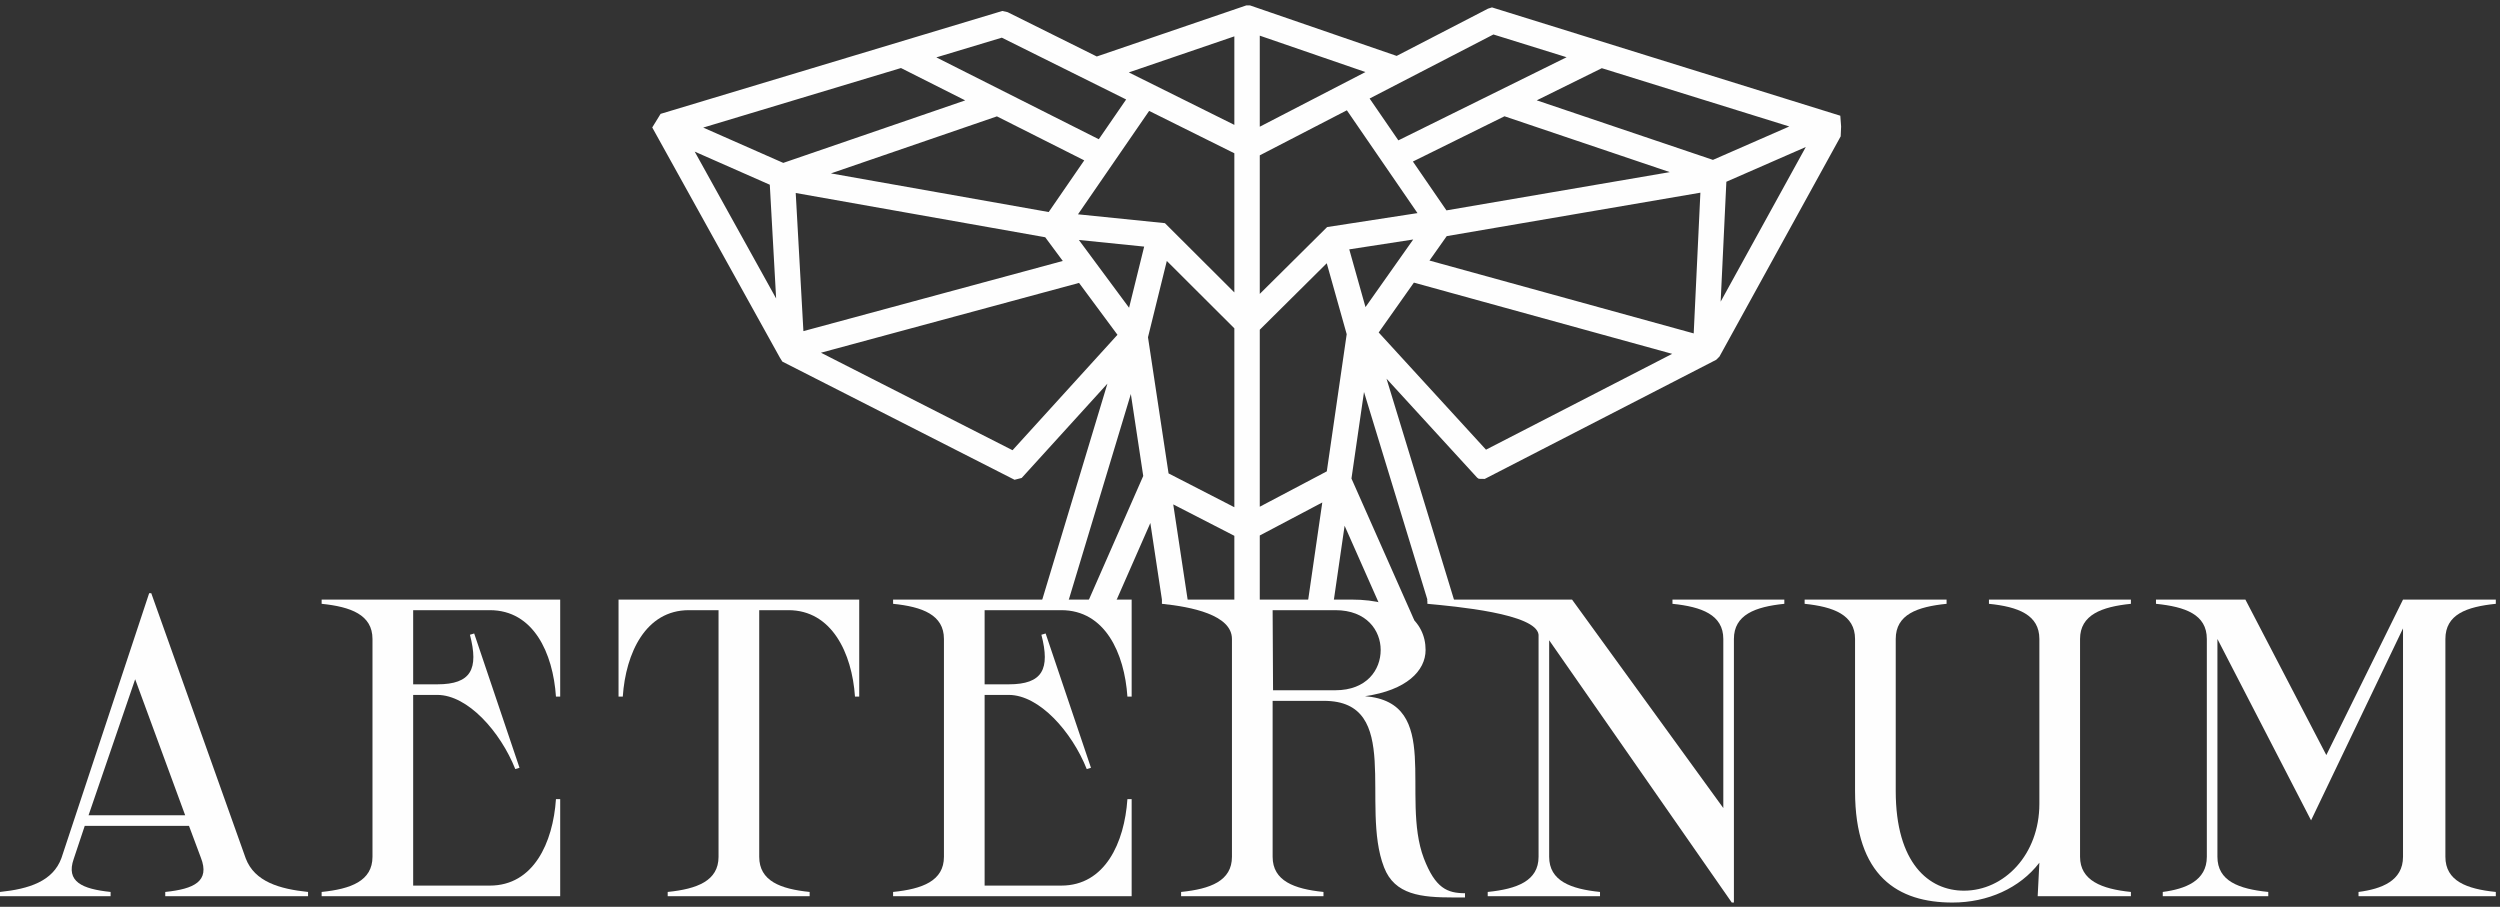
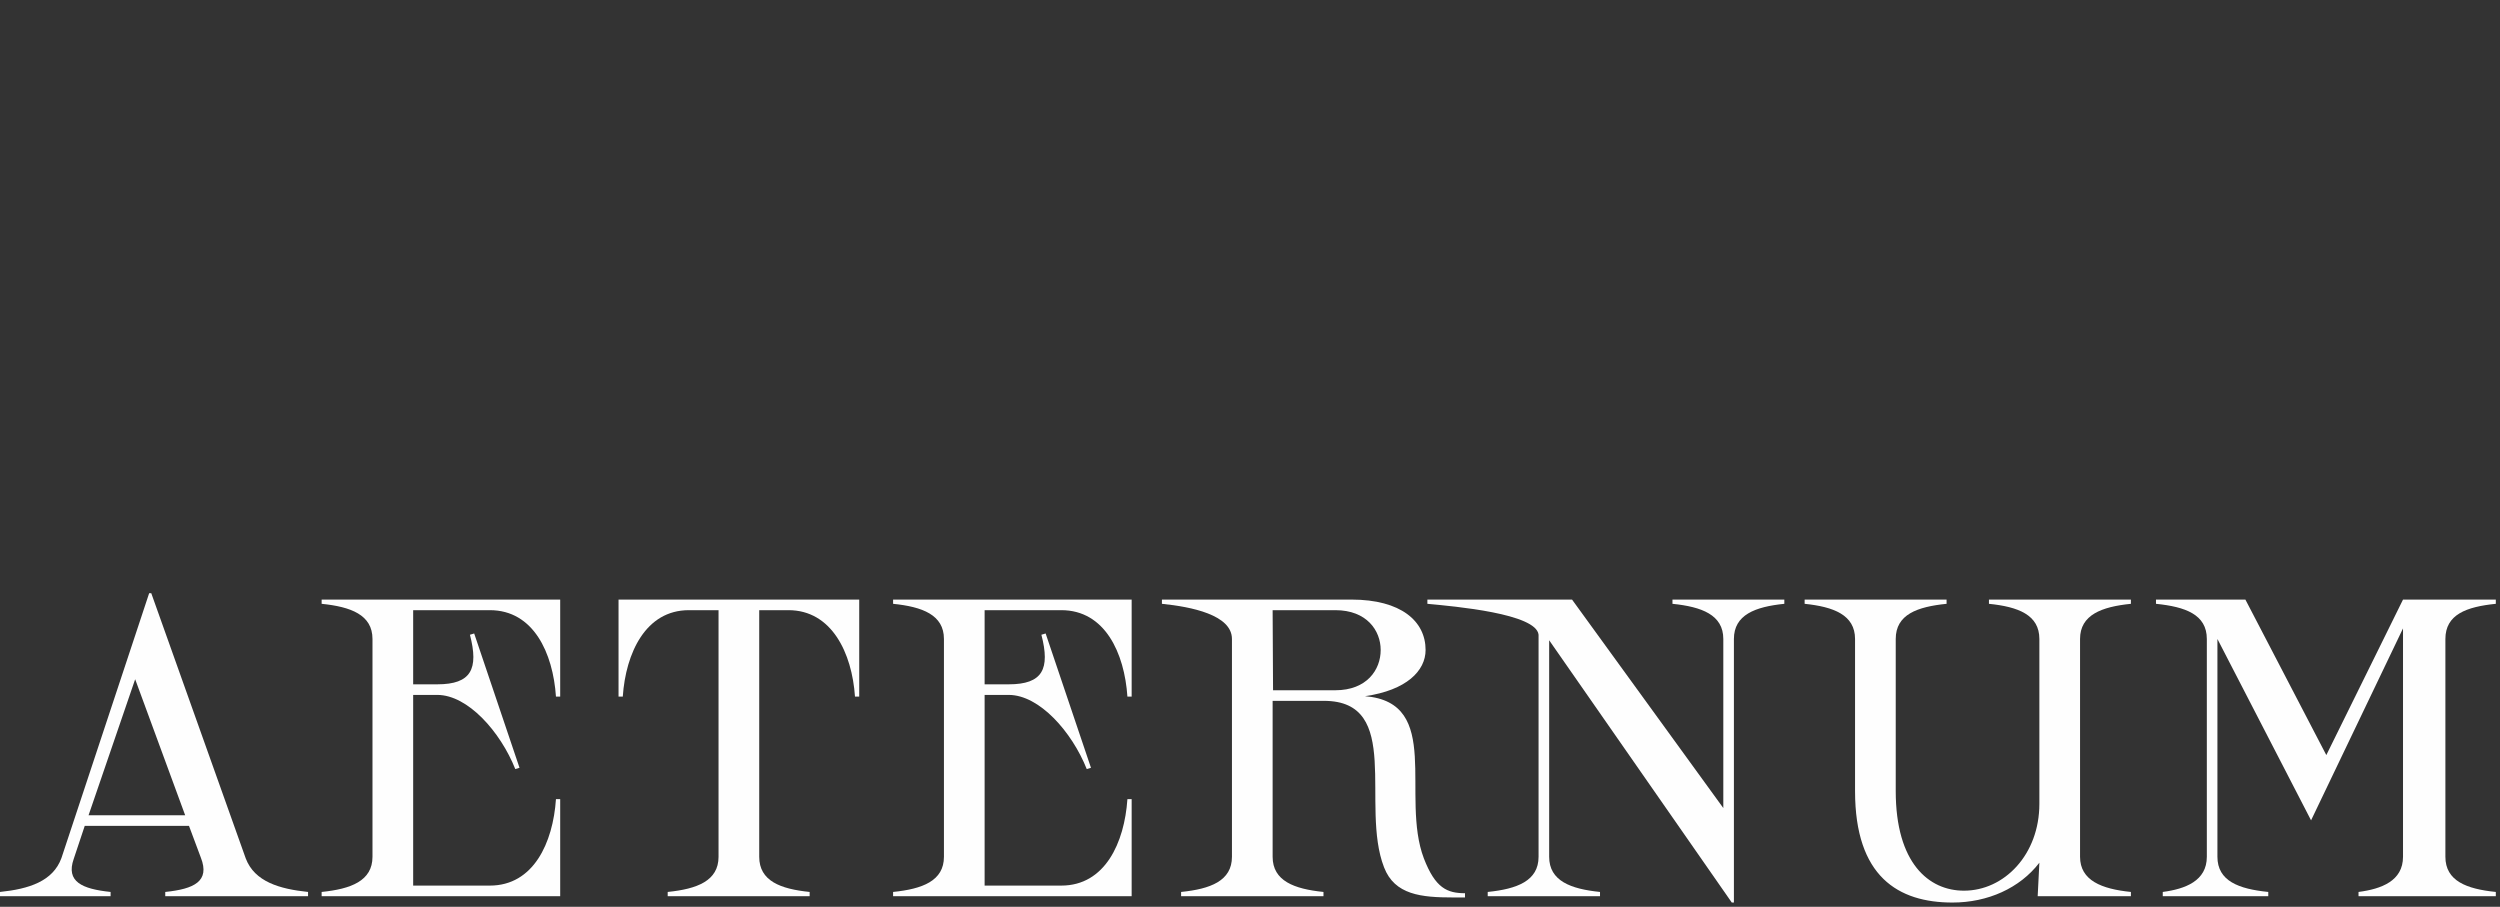
<svg xmlns="http://www.w3.org/2000/svg" width="295" height="107" viewBox="0 0 295 107" fill="none">
  <rect x="0" y="0" width="295" height="107" fill="#333333" stroke="none" />
  <path d="M0 105.75V105.25C3.4 104.9 6.25 104 7.25 101.25L17.6 70H17.85L29 101.3C30.05 104.05 33 104.9 36.35 105.25V105.75H19.5V105.25C22.9 104.9 24.8 104 23.7 101.2L22.3 97.45H10L8.7 101.35C7.75 104.05 9.7 104.9 13.05 105.25V105.75H0ZM10.45 96.2H21.85L15.95 80.15L10.45 96.2Z" fill="#FEFEFE" />
  <path d="M57.803 72H48.754V80.75H51.603C55.603 80.75 56.504 78.95 55.453 74.9L55.953 74.75L61.303 90.6L60.803 90.75C59.053 86.35 55.203 82 51.603 82H48.754V104.5H57.803C62.953 104.5 65.254 99.45 65.603 94.3H66.103V105.75H37.953V105.25C41.404 104.9 43.953 103.95 43.953 101.1V75.4C43.953 72.55 41.404 71.6 37.953 71.25V70.75H66.103V82.2H65.603C65.254 77.05 62.953 72 57.803 72Z" fill="#FEFEFE" />
  <path d="M101.388 70.75V82.2H100.888C100.538 77.05 98.138 72 93.038 72H89.588V101.1C89.588 103.95 92.088 104.9 95.538 105.25V105.75H78.788V105.25C82.238 104.9 84.788 103.95 84.788 101.1V72H81.288C76.188 72 73.838 77.05 73.488 82.2H72.988V70.75H101.388Z" fill="#FEFEFE" />
  <path d="M125.235 72H116.185V80.75H119.035C123.035 80.75 123.935 78.95 122.885 74.9L123.385 74.75L128.735 90.6L128.235 90.75C126.485 86.35 122.635 82 119.035 82H116.185V104.5H125.235C130.385 104.5 132.685 99.45 133.035 94.3H133.535V105.75H105.385V105.25C108.835 104.9 111.385 103.95 111.385 101.1V75.4C111.385 72.55 108.835 71.6 105.385 71.25V70.75H133.535V82.2H133.035C132.685 77.05 130.385 72 125.235 72Z" fill="#FEFEFE" />
  <path d="M168.02 101.3C169.37 104.8 170.77 105.4 172.87 105.4V105.9H171.47C167.72 105.9 164.57 105.6 163.32 102.35C160.47 95.05 165.57 82.7 156.22 82.7H150.17V101.1C150.17 103.95 152.72 104.9 156.17 105.25V105.75H139.37V105.25C142.82 104.9 145.37 103.95 145.37 101.1V75.4C145.37 72.55 140.557 71.6 137.107 71.25V70.75H159.47C165.32 70.75 168.22 73.3 168.22 76.7C168.22 79.15 165.97 81.45 161.07 82.15C170.27 82.9 165.22 93.95 168.02 101.3ZM157.57 81.45C161.27 81.45 162.92 79.05 162.92 76.7C162.92 74.4 161.27 72 157.57 72H150.17L150.22 81.45H157.57Z" fill="#FEFEFE" />
  <path d="M197.351 70.75H210.551V71.25C207.101 71.6 204.601 72.55 204.601 75.4V106.5H204.351L182.801 75.55V101.1C182.801 103.95 185.351 104.9 188.801 105.25V105.75H175.551V105.25C179.001 104.9 181.551 103.95 181.551 101.1V74.9C181.301 72.4 171.631 71.55 168.431 71.25V70.75H185.501L203.351 95.35V75.4C203.351 72.55 200.801 71.6 197.351 71.25V70.75Z" fill="#FEFEFE" />
  <path d="M251.446 71.25C247.996 71.6 245.446 72.55 245.446 75.4V101.1C245.446 103.9 247.996 104.9 251.446 105.25V105.75H240.446L240.646 101.8C238.346 104.8 234.546 106.5 230.396 106.5C223.996 106.5 218.896 103.45 218.896 93.35V75.4C218.896 72.55 216.346 71.6 212.946 71.25V70.75H229.696V71.25C226.246 71.6 223.696 72.5 223.696 75.4V93.35C223.696 101.85 227.596 105.1 231.746 105.1C236.496 105.1 240.646 100.85 240.646 94.85V75.4C240.646 72.55 238.146 71.6 234.696 71.25V70.75H251.446V71.25Z" fill="#FEFEFE" />
  <path d="M294.506 71.25C291.056 71.6 288.556 72.5 288.556 75.4V101.1C288.556 103.95 291.056 104.9 294.506 105.25V105.75H278.306V105.25C281.006 104.9 283.556 103.95 283.556 101.1V74.15L272.706 96.8L261.656 75.4V101.1C261.656 103.95 264.156 104.9 267.656 105.25V105.75H255.206V105.25C257.856 104.9 260.406 103.95 260.406 101.1V75.4C260.406 72.5 257.856 71.6 254.406 71.25V70.75H264.956L274.506 89.1L283.556 70.75H294.506V71.25Z" fill="#FEFEFE" />
-   <path fill-rule="evenodd" clip-rule="evenodd" d="M175.584 1.022L164.805 6.597L147.512 0.641L147.059 0.639L129.421 6.666L118.893 1.432L118.272 1.294L77.95 13.436L76.964 15.041L92.034 42.216L92.318 42.669L119.719 56.614L120.56 56.399L130.676 45.269L122.912 71H126.046L133.44 46.494L134.902 56.165L128.386 71H131.663L135.741 61.715L137.144 71H140.178L138.443 59.519L145.653 63.226V71H148.653V63.187L156.03 59.292L154.333 71H157.364L158.664 62.037L163.613 73.213H166.896L159.472 56.467L160.952 46.256L168.507 71H171.644L163.609 44.684L174.301 56.361L174.5 56.5L175.199 56.513L202.513 42.455L202.894 42.077L217.201 16.089L217.251 14.924L217.156 13.655L176.055 0.874L175.584 1.022ZM145.653 14.736L133.2 8.545L145.653 4.29V14.736ZM148.653 14.952V4.207L161.123 8.502L148.653 14.952ZM110.488 6.771L118.214 4.445L132.885 11.738L129.657 16.43L110.488 6.771ZM127.203 25.289L135.598 13.087L145.653 18.086V34.505L137.46 26.333L127.203 25.289ZM148.653 34.68V18.33L158.93 13.014L167.263 25.147L156.601 26.793L148.653 34.68ZM165.006 16.563L161.615 11.625L176.224 4.068L184.858 6.753L165.006 16.563ZM181.336 11.84L189.015 8.046L211.136 14.924L202.127 18.866L181.336 11.84ZM203.711 21.447L213.084 17.347L203.038 35.594L203.711 21.447ZM200.646 22.736L199.857 39.342L168.678 30.745L170.712 27.863L200.646 22.736ZM162.685 39.232L166.839 33.349L197.318 41.754L175.348 53.062L162.685 39.232ZM166.759 28.26L161.128 36.237L159.213 29.425L166.759 28.26ZM158.91 39.434L156.557 31.063L148.653 38.907V59.794L156.563 55.619L158.91 39.434ZM137.684 30.793L145.653 38.742V59.853L137.89 55.861L135.462 39.796L137.684 30.793ZM135.012 29.099L133.231 36.314L127.306 28.315L135.012 29.099ZM127.941 18.924L123.746 25.02L98.047 20.462L117.637 13.732L127.941 18.924ZM113.894 11.846L92.426 19.221L82.978 15.055L106.315 8.028L113.894 11.846ZM90.836 21.798L81.974 17.891L91.583 35.218L90.836 21.798ZM119.48 53.127L96.872 41.621L127.327 33.384L131.861 39.505L119.48 53.127ZM123.334 27.994L125.409 30.794L94.802 39.073L93.895 22.772L123.334 27.994ZM197.035 20.311L170.681 24.825L166.722 19.061L177.53 13.721L197.035 20.311Z" fill="#FEFEFE" />
</svg>